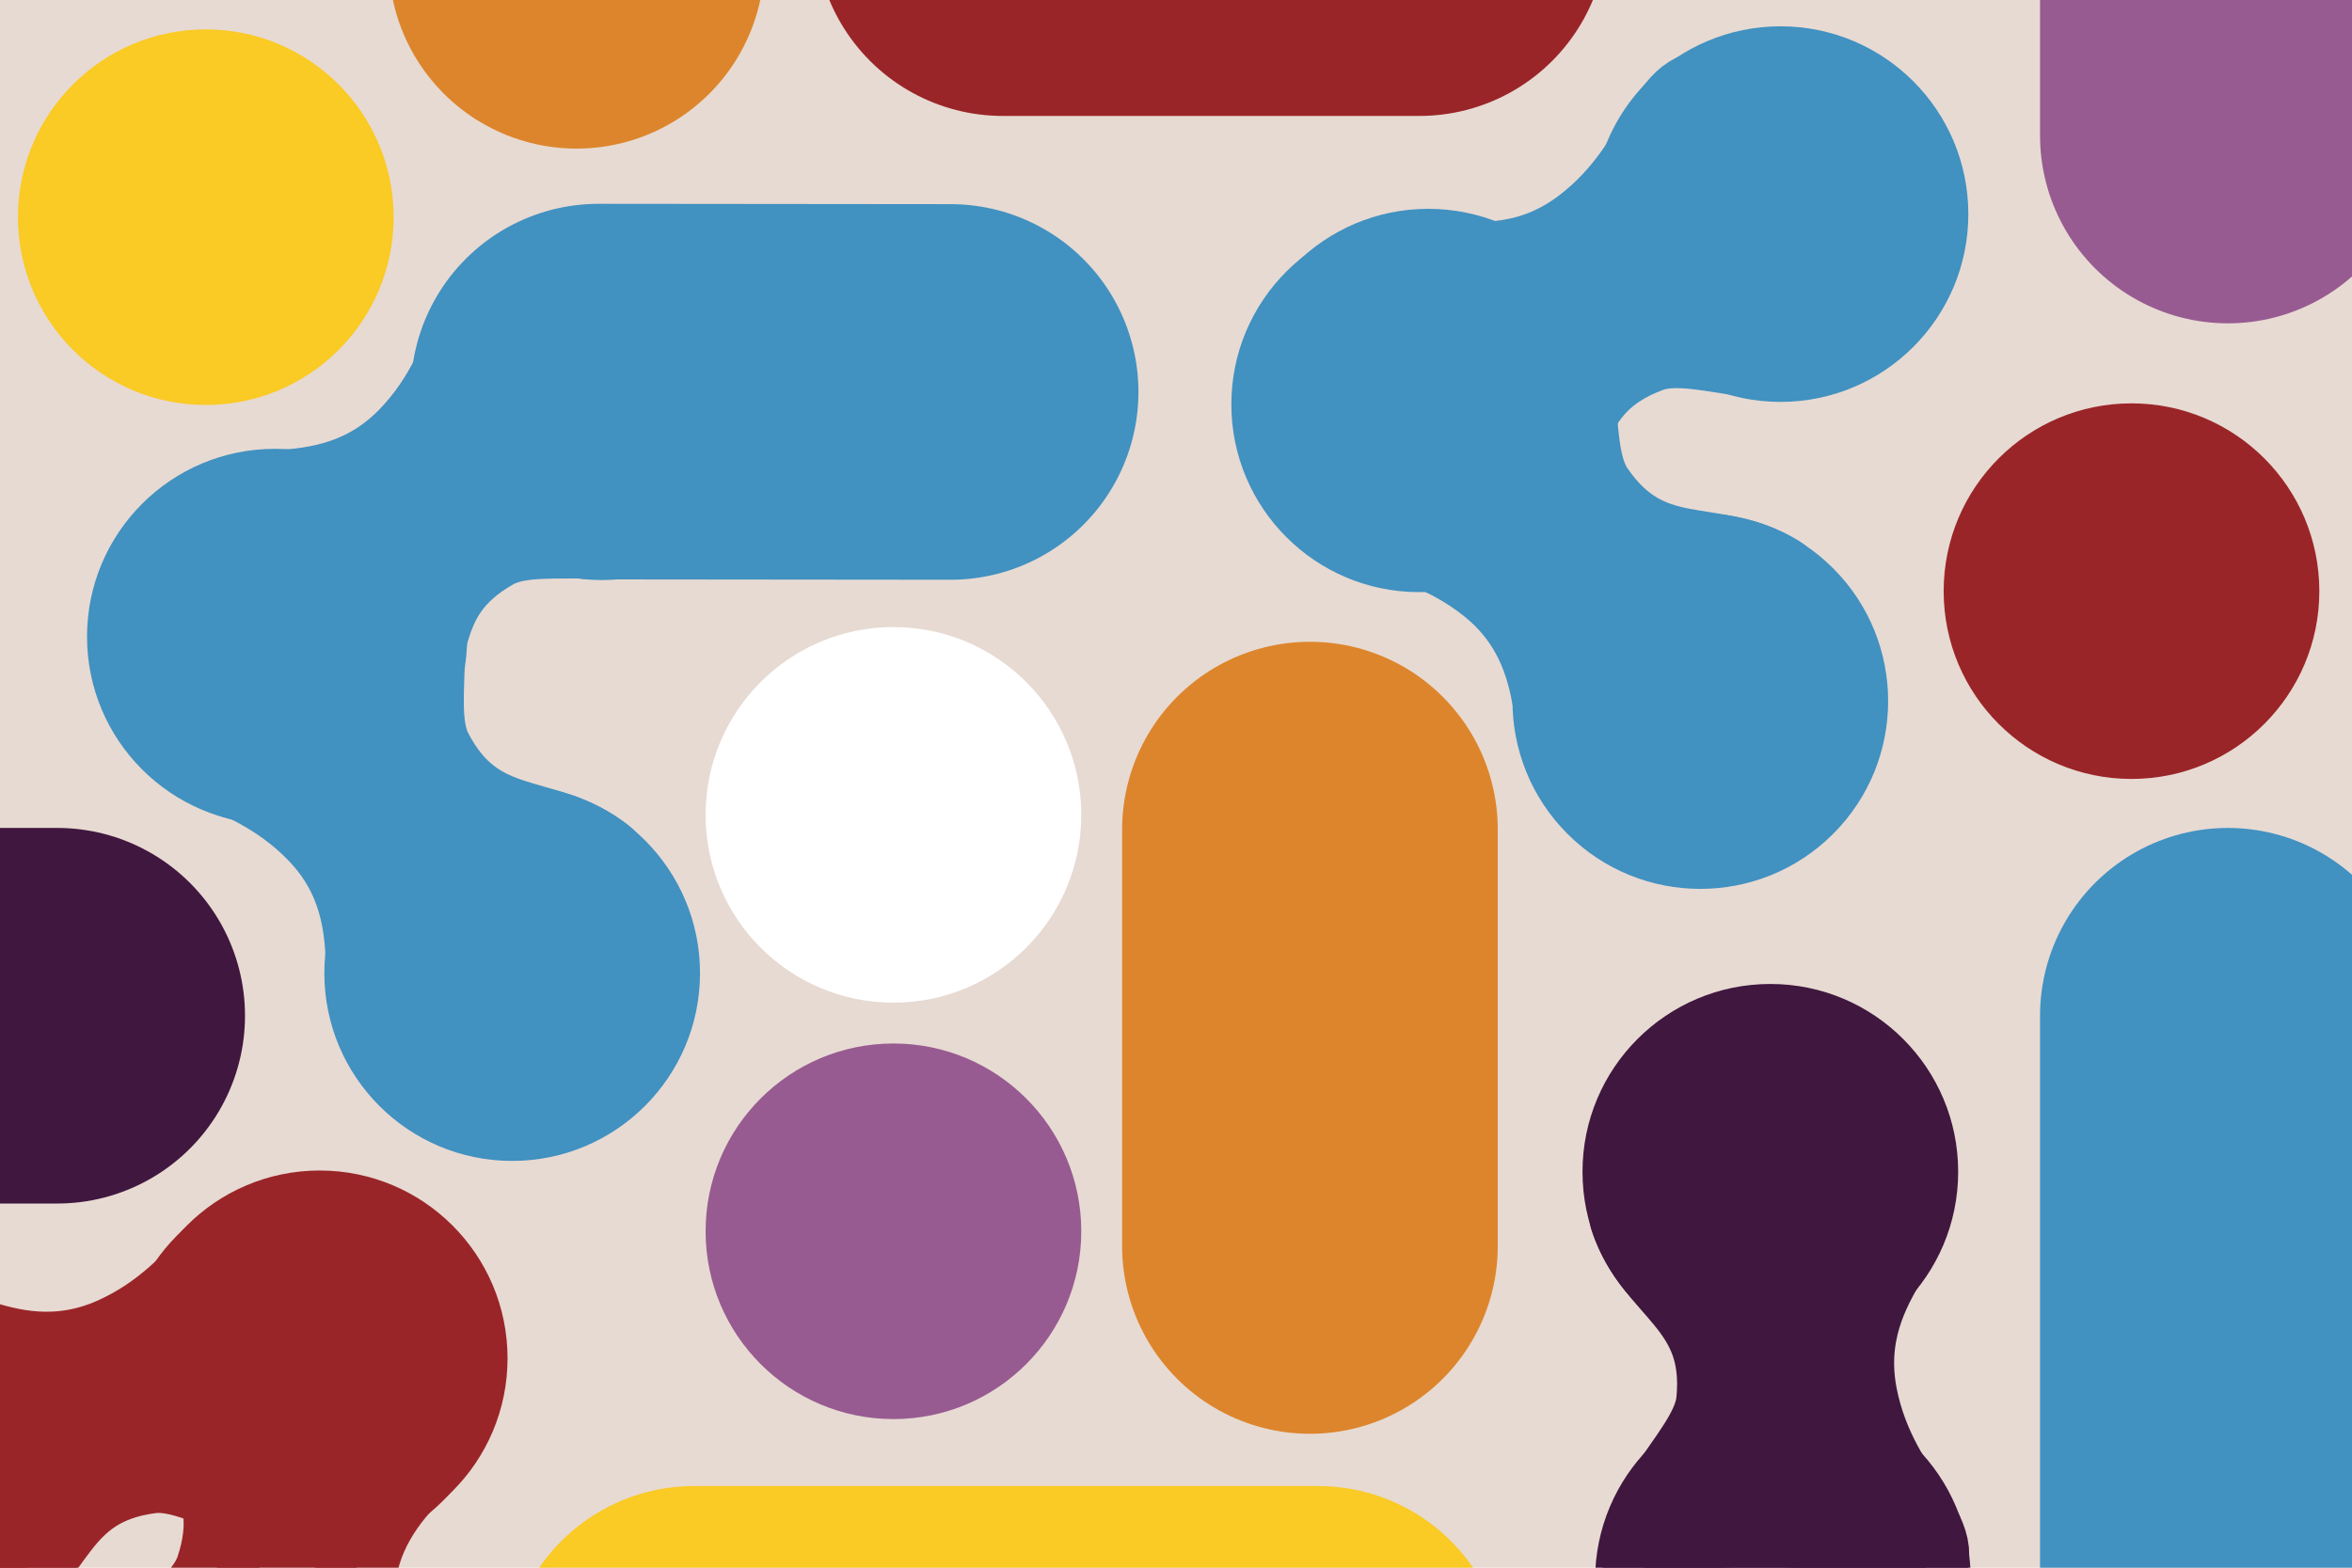
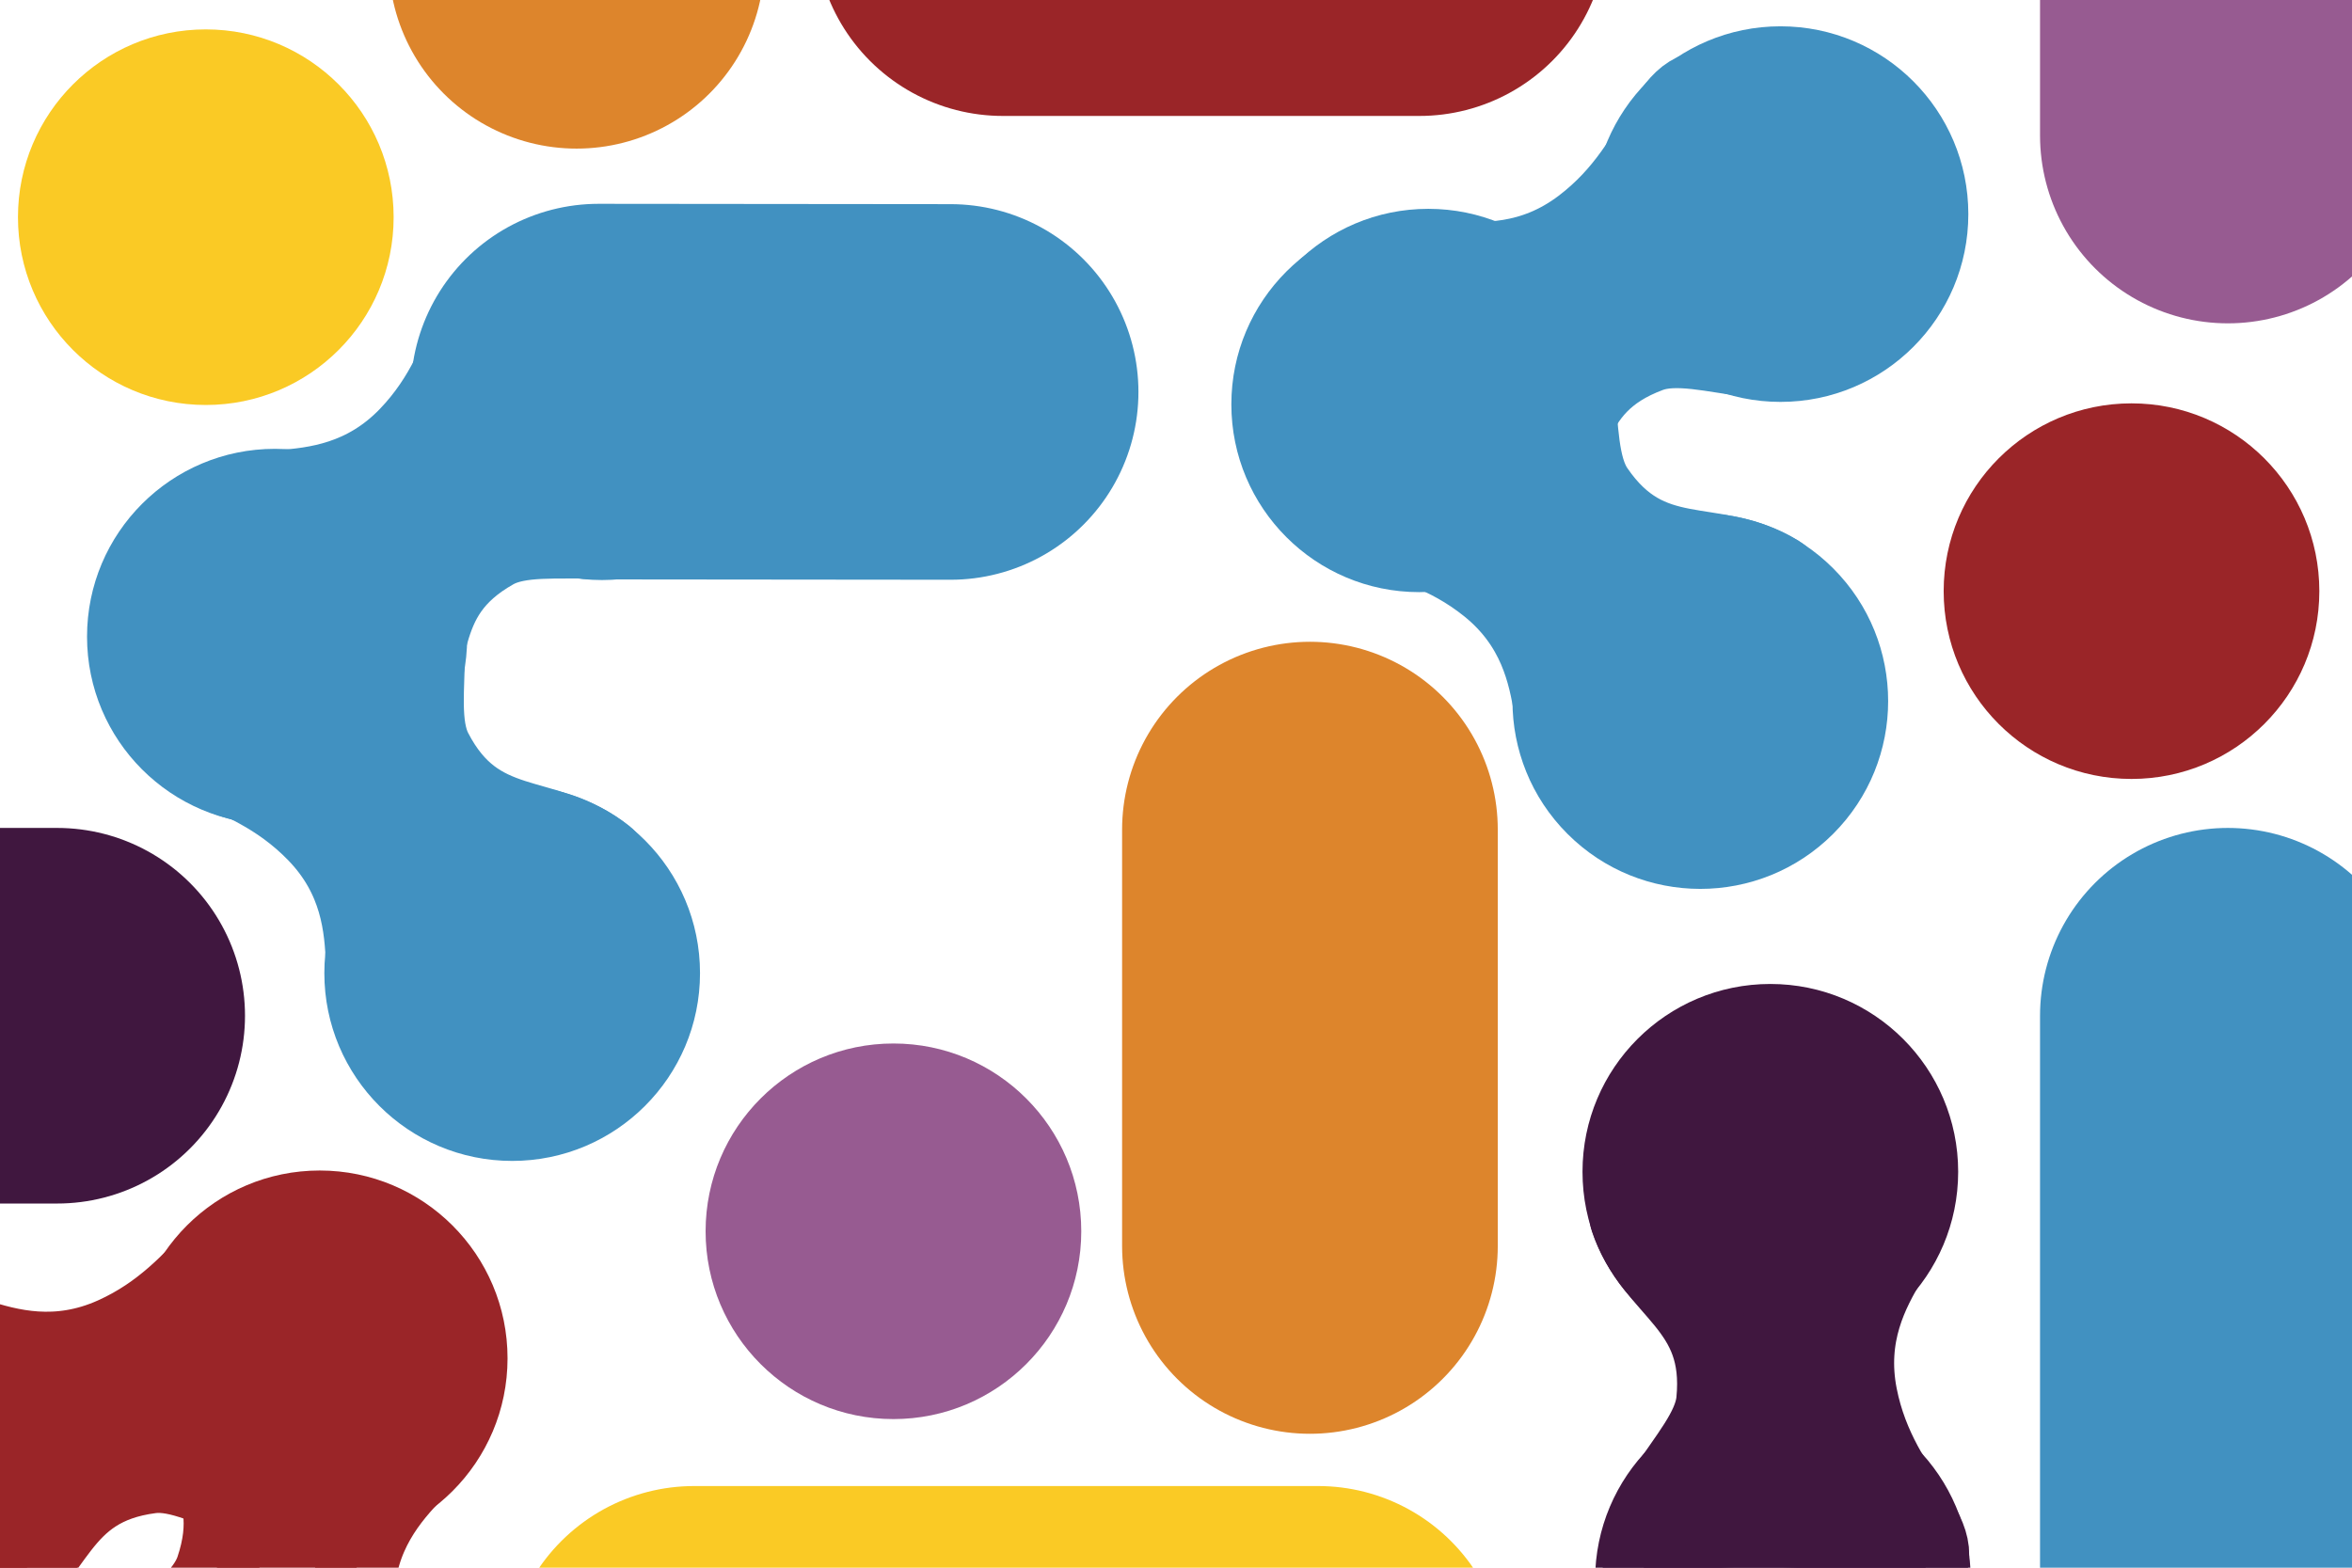
<svg xmlns="http://www.w3.org/2000/svg" id="Ebene_1" width="1440" height="960" viewBox="0 0 1440 960">
  <defs>
    <style>
      .cls-1, .cls-2, .cls-3, .cls-4, .cls-5, .cls-6, .cls-7, .cls-8 {
        fill: none;
      }

      .cls-2, .cls-3, .cls-4, .cls-9, .cls-5, .cls-6, .cls-7, .cls-10, .cls-8, .cls-11, .cls-12 {
        stroke-linecap: round;
      }

      .cls-2, .cls-3, .cls-4, .cls-5, .cls-6, .cls-8 {
        stroke-width: 230px;
      }

      .cls-2, .cls-12 {
        stroke: #4191c1;
      }

      .cls-13, .cls-11 {
        fill: #9a2528;
      }

      .cls-3, .cls-10 {
        stroke: #faca25;
      }

      .cls-4, .cls-9 {
        stroke: #40173f;
      }

      .cls-14, .cls-12 {
        fill: #4191c1;
      }

      .cls-9, .cls-11, .cls-12 {
        stroke-width: 50px;
      }

      .cls-9, .cls-15 {
        fill: #40173f;
      }

      .cls-5 {
        stroke: #975b91;
      }

      .cls-6, .cls-7 {
        stroke: #dd852c;
      }

      .cls-7 {
        stroke-width: 110px;
      }

      .cls-16 {
        clip-path: url(#clippath-1);
      }

      .cls-17 {
        fill: #fff;
      }

      .cls-10 {
        stroke-width: 20px;
      }

      .cls-10, .cls-18 {
        fill: #faca25;
      }

      .cls-8, .cls-11 {
        stroke: #9a2528;
      }

      .cls-19 {
        fill: #e7dad2;
      }

      .cls-20 {
        clip-path: url(#clippath);
      }

      .cls-21 {
        fill: #975b91;
      }
    </style>
    <clipPath id="clippath">
      <rect class="cls-1" width="1440" height="960" />
    </clipPath>
    <clipPath id="clippath-1">
      <rect class="cls-1" y="1101.73" width="2560" height="256" />
    </clipPath>
  </defs>
  <g class="cls-20">
    <g>
-       <rect class="cls-19" width="1440" height="960" />
      <circle class="cls-17" cx="547" cy="499" r="115" />
      <circle class="cls-21" cx="547" cy="754" r="115" />
      <circle class="cls-13" cx="1305" cy="362" r="115" />
      <circle class="cls-18" cx="126" cy="133" r="115" />
      <circle class="cls-13" cx="195.74" cy="831.78" r="115" />
      <path class="cls-11" d="M105.96,840.31c-2.5-26.46,130.24,8.82,154.87,23.48,36.84,21.94-42.05,36.65-44.55,113.89-2.17,67.02,44.2,100.09,7.28,119.79-25.46,13.59-151.92-15.4-156.08-30.34-13.8-49.54,53.44-71.83,64.87-105.77,19.26-57.17-22.01-74.7-26.39-121.06Z" />
      <circle class="cls-13" cx="-51.98" cy="901.59" r="115" />
-       <circle class="cls-13" cx="189.76" cy="837.85" r="115" />
      <path class="cls-11" d="M-4.96,978.54c-22.69,13.84-49.17-120.93-46.78-149.48,3.57-42.73,51.37,21.73,121.89-9.89,61.19-27.43,70.58-83.6,104.48-59.05,23.38,16.93,52.75,143.29,41.15,153.58-38.48,34.12-87.99-16.54-123.5-11.94-59.83,7.75-57.49,52.53-97.24,76.78Z" />
      <path class="cls-2" d="M1364,1004v-382" />
      <path class="cls-3" d="M807,1025h-382" />
      <circle class="cls-14" cx="313.58" cy="595.91" r="115" />
      <circle class="cls-14" cx="171.01" cy="390.55" r="115" />
      <path class="cls-12" d="M369.81,525.41c20.77,16.59-96.82,87.56-124.47,95.09-41.38,11.26,2.85-55.71-50.98-111.16-46.7-48.12-102.7-37.73-91.22-77.98,7.91-27.76,116.61-98.58,130.25-91.2,45.22,24.49,14.55,88.34,31.02,120.14,27.74,53.57,69.03,36.06,105.41,65.11Z" />
      <circle class="cls-14" cx="1041.01" cy="429.33" r="115" transform="translate(1.32 861.85) rotate(-45)" />
      <circle class="cls-14" cx="874.47" cy="242.88" r="115" />
      <path class="cls-12" d="M1088.23,352.5c22.63,13.93-85.43,98.71-111.95,109.55-39.7,16.22-3.97-55.64-64.15-104.12-52.22-42.07-106.53-24.94-100.05-66.28,4.47-28.51,103.73-112.06,118.16-106.39,47.87,18.79,25.21,85.91,45.43,115.46,34.07,49.79,72.9,27.38,112.56,51.78Z" />
      <circle class="cls-14" cx="868.89" cy="247.6" r="115" />
      <circle class="cls-14" cx="1090.1" cy="131.11" r="115" />
      <path class="cls-12" d="M932.02,312c-18.99,18.59-75.11-106.77-79.21-135.13-6.13-42.44,54.95,9.61,116.54-37.05,53.45-40.49,49.97-97.33,88.52-81.04,26.58,11.24,83.63,127.76,74.64,140.39-29.82,41.9-89.45,3.68-123.02,16.15-56.55,21.01-44.2,64.12-77.47,96.69Z" />
      <circle class="cls-14" cx="168.29" cy="389.85" r="115" />
      <circle class="cls-14" cx="368.55" cy="240.2" r="115" />
      <path class="cls-12" d="M240.72,443.59c-15.85,21.34-90.89-93.7-99.38-121.07-12.7-40.96,55.77.9,109.31-54.83,46.46-48.35,34.13-103.95,74.75-93.89,28.02,6.94,102.59,113.1,95.69,126.98-22.9,46.05-87.78,17.62-118.98,35.19-52.57,29.6-33.63,70.24-61.39,107.62Z" />
      <path class="cls-2" d="M366.5,239.81l215.5.21" />
      <path class="cls-8" d="M614-44h255" />
      <path class="cls-6" d="M802,763v-255" />
      <path class="cls-5" d="M1364,83v-255" />
      <path class="cls-6" d="M353-24v-255" />
      <path class="cls-4" d="M35,622h-255" />
      <circle class="cls-15" cx="1083.88" cy="717.55" r="115" />
      <circle class="cls-15" cx="1091.6" cy="967.43" r="115" />
      <path class="cls-9" d="M998.32,746.05c-8.39-25.22,128.89-20.71,156.18-11.96,40.83,13.09-32.73,45.17-17.79,120.99,12.96,65.79,65.58,87.58,34.04,115.08-21.75,18.97-151.49,19.17-158.91,5.55-24.59-45.17,35.92-82.01,39.42-117.65,5.91-60.04-38.25-67.83-52.94-112.02Z" />
    </g>
  </g>
  <g class="cls-16">
    <g>
      <path class="cls-7" d="M359.68,1190.05v-312.32" />
      <path class="cls-10" d="M112.04,1117.24c-11.91,12.11-48.74-67.59-51.6-85.72-4.28-27.12,35.03,5.58,73.79-24.97,33.63-26.5,30.9-62.87,55.57-52.85,17.01,6.91,54.35,80.95,48.74,89.13-18.59,27.16-56.86,3.3-78.1,11.64-35.78,14.06-27.53,41.54-48.4,62.75Z" />
    </g>
  </g>
</svg>